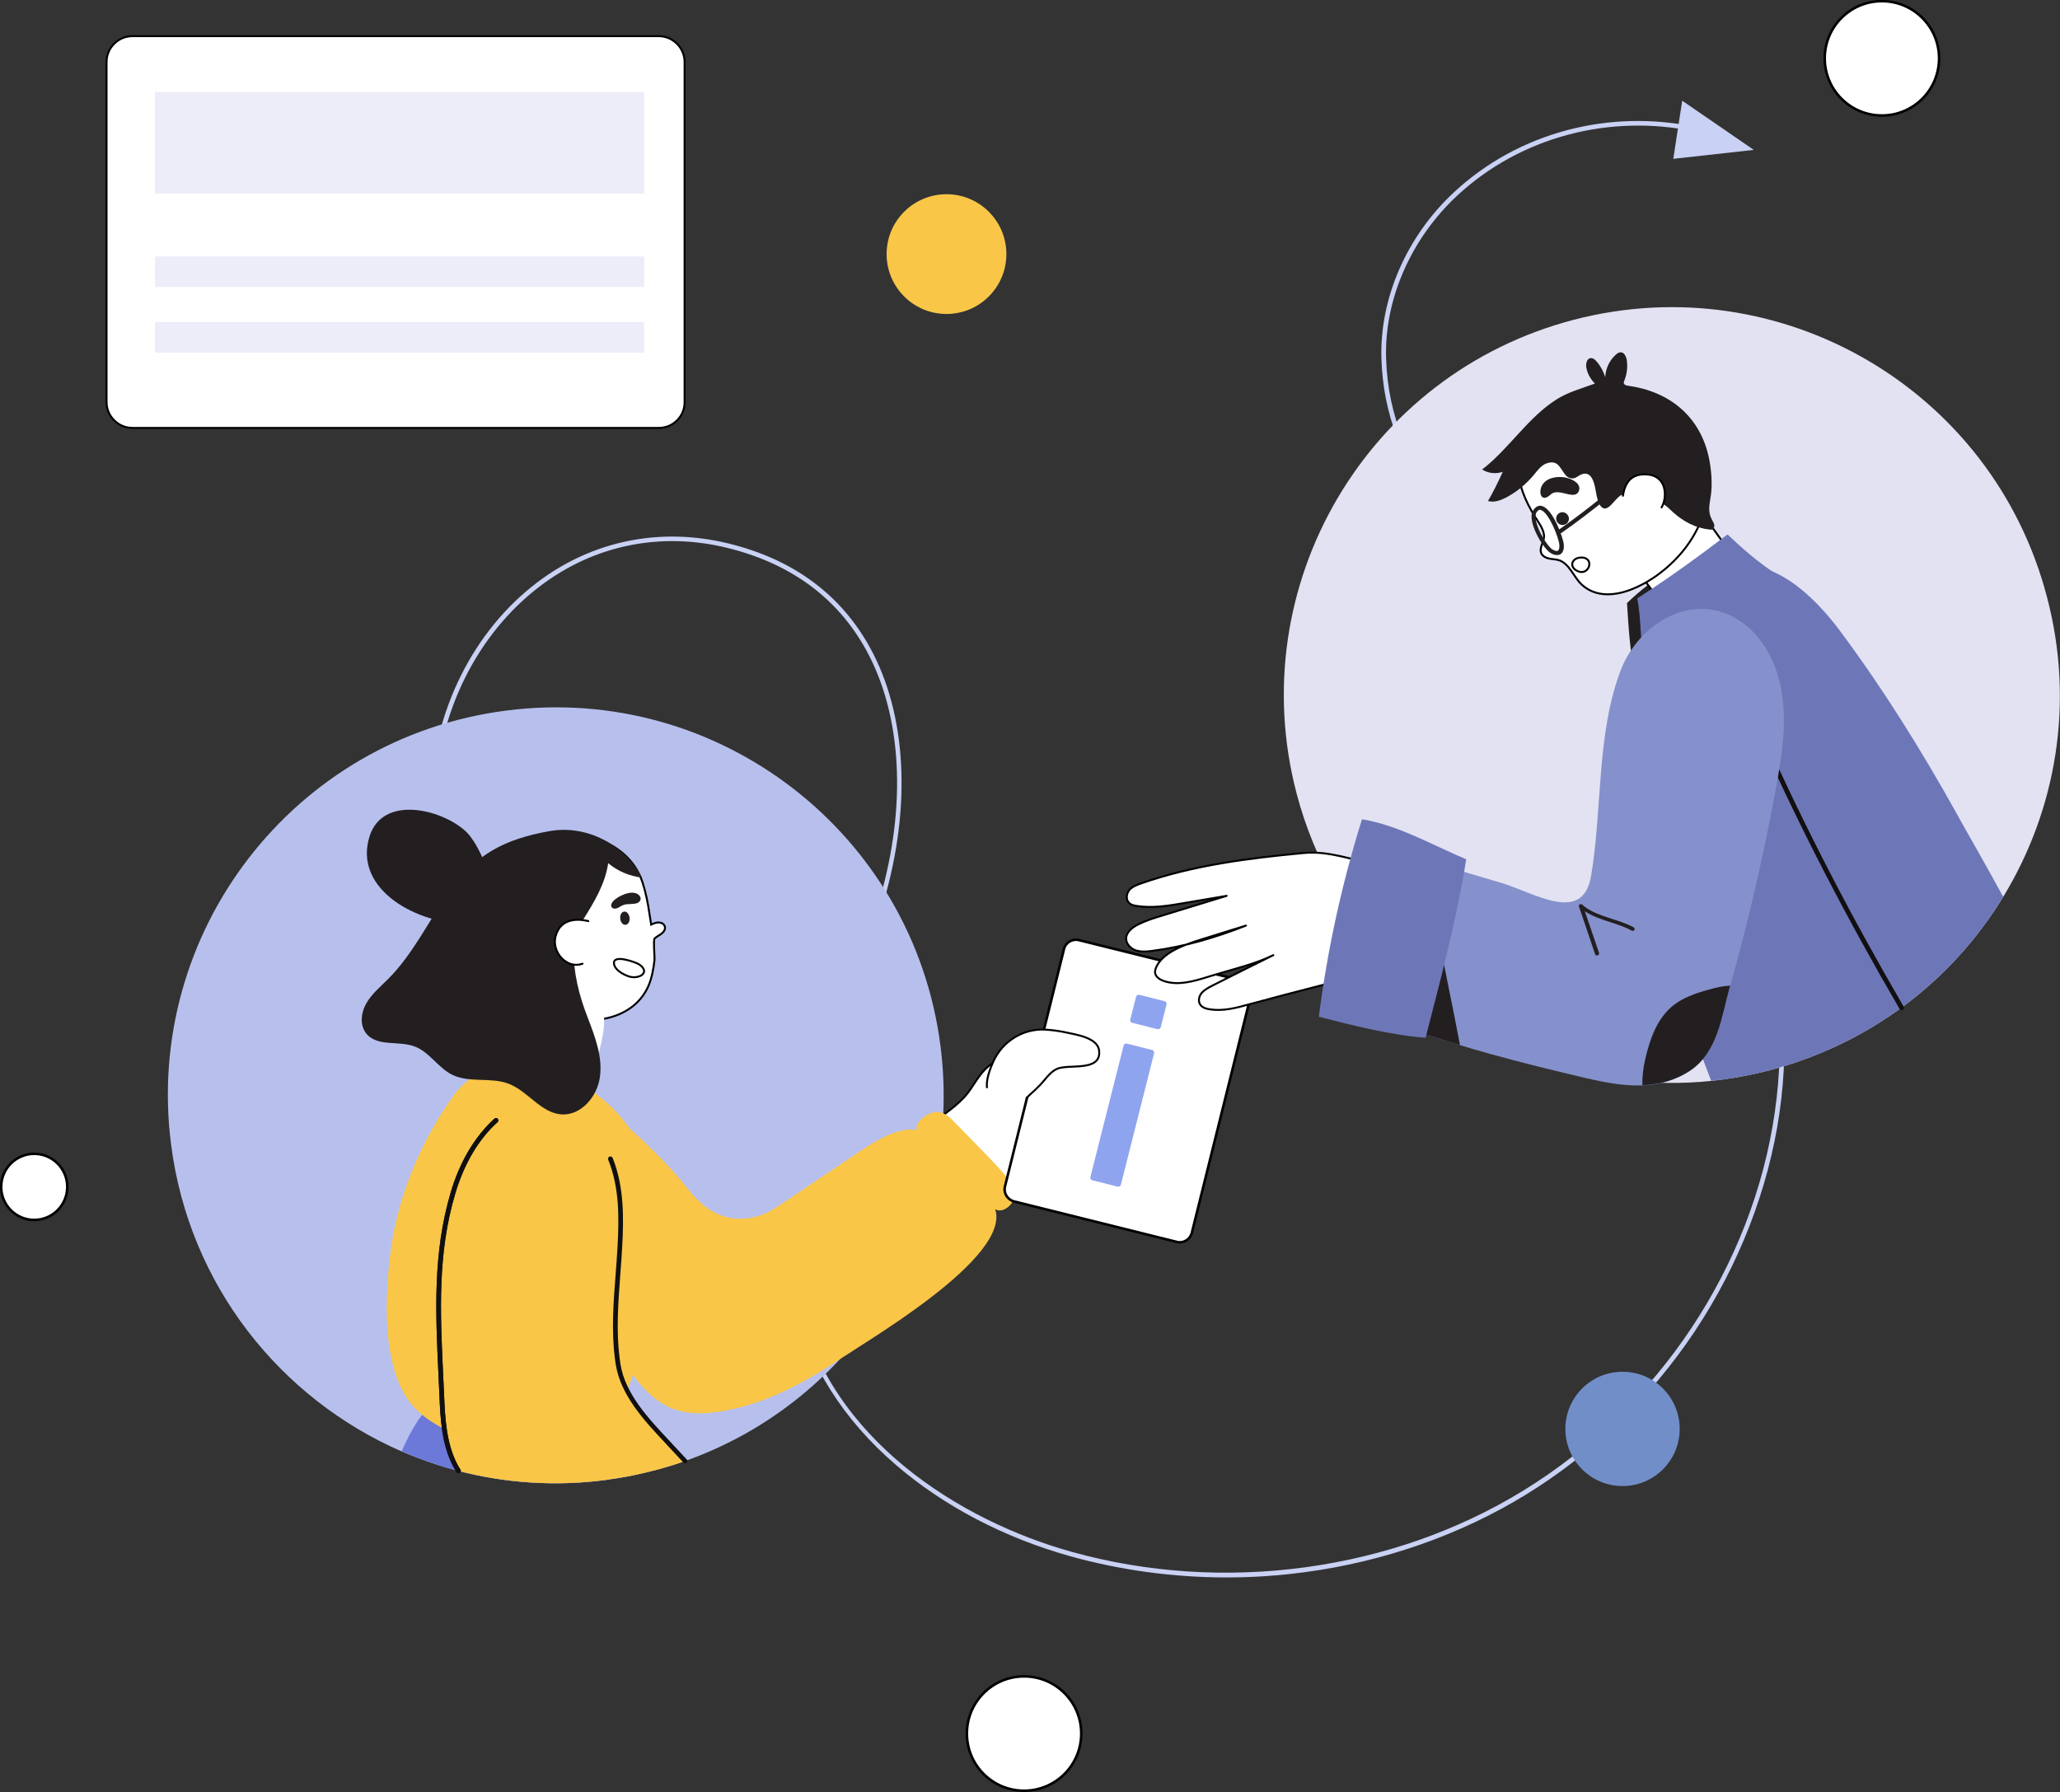
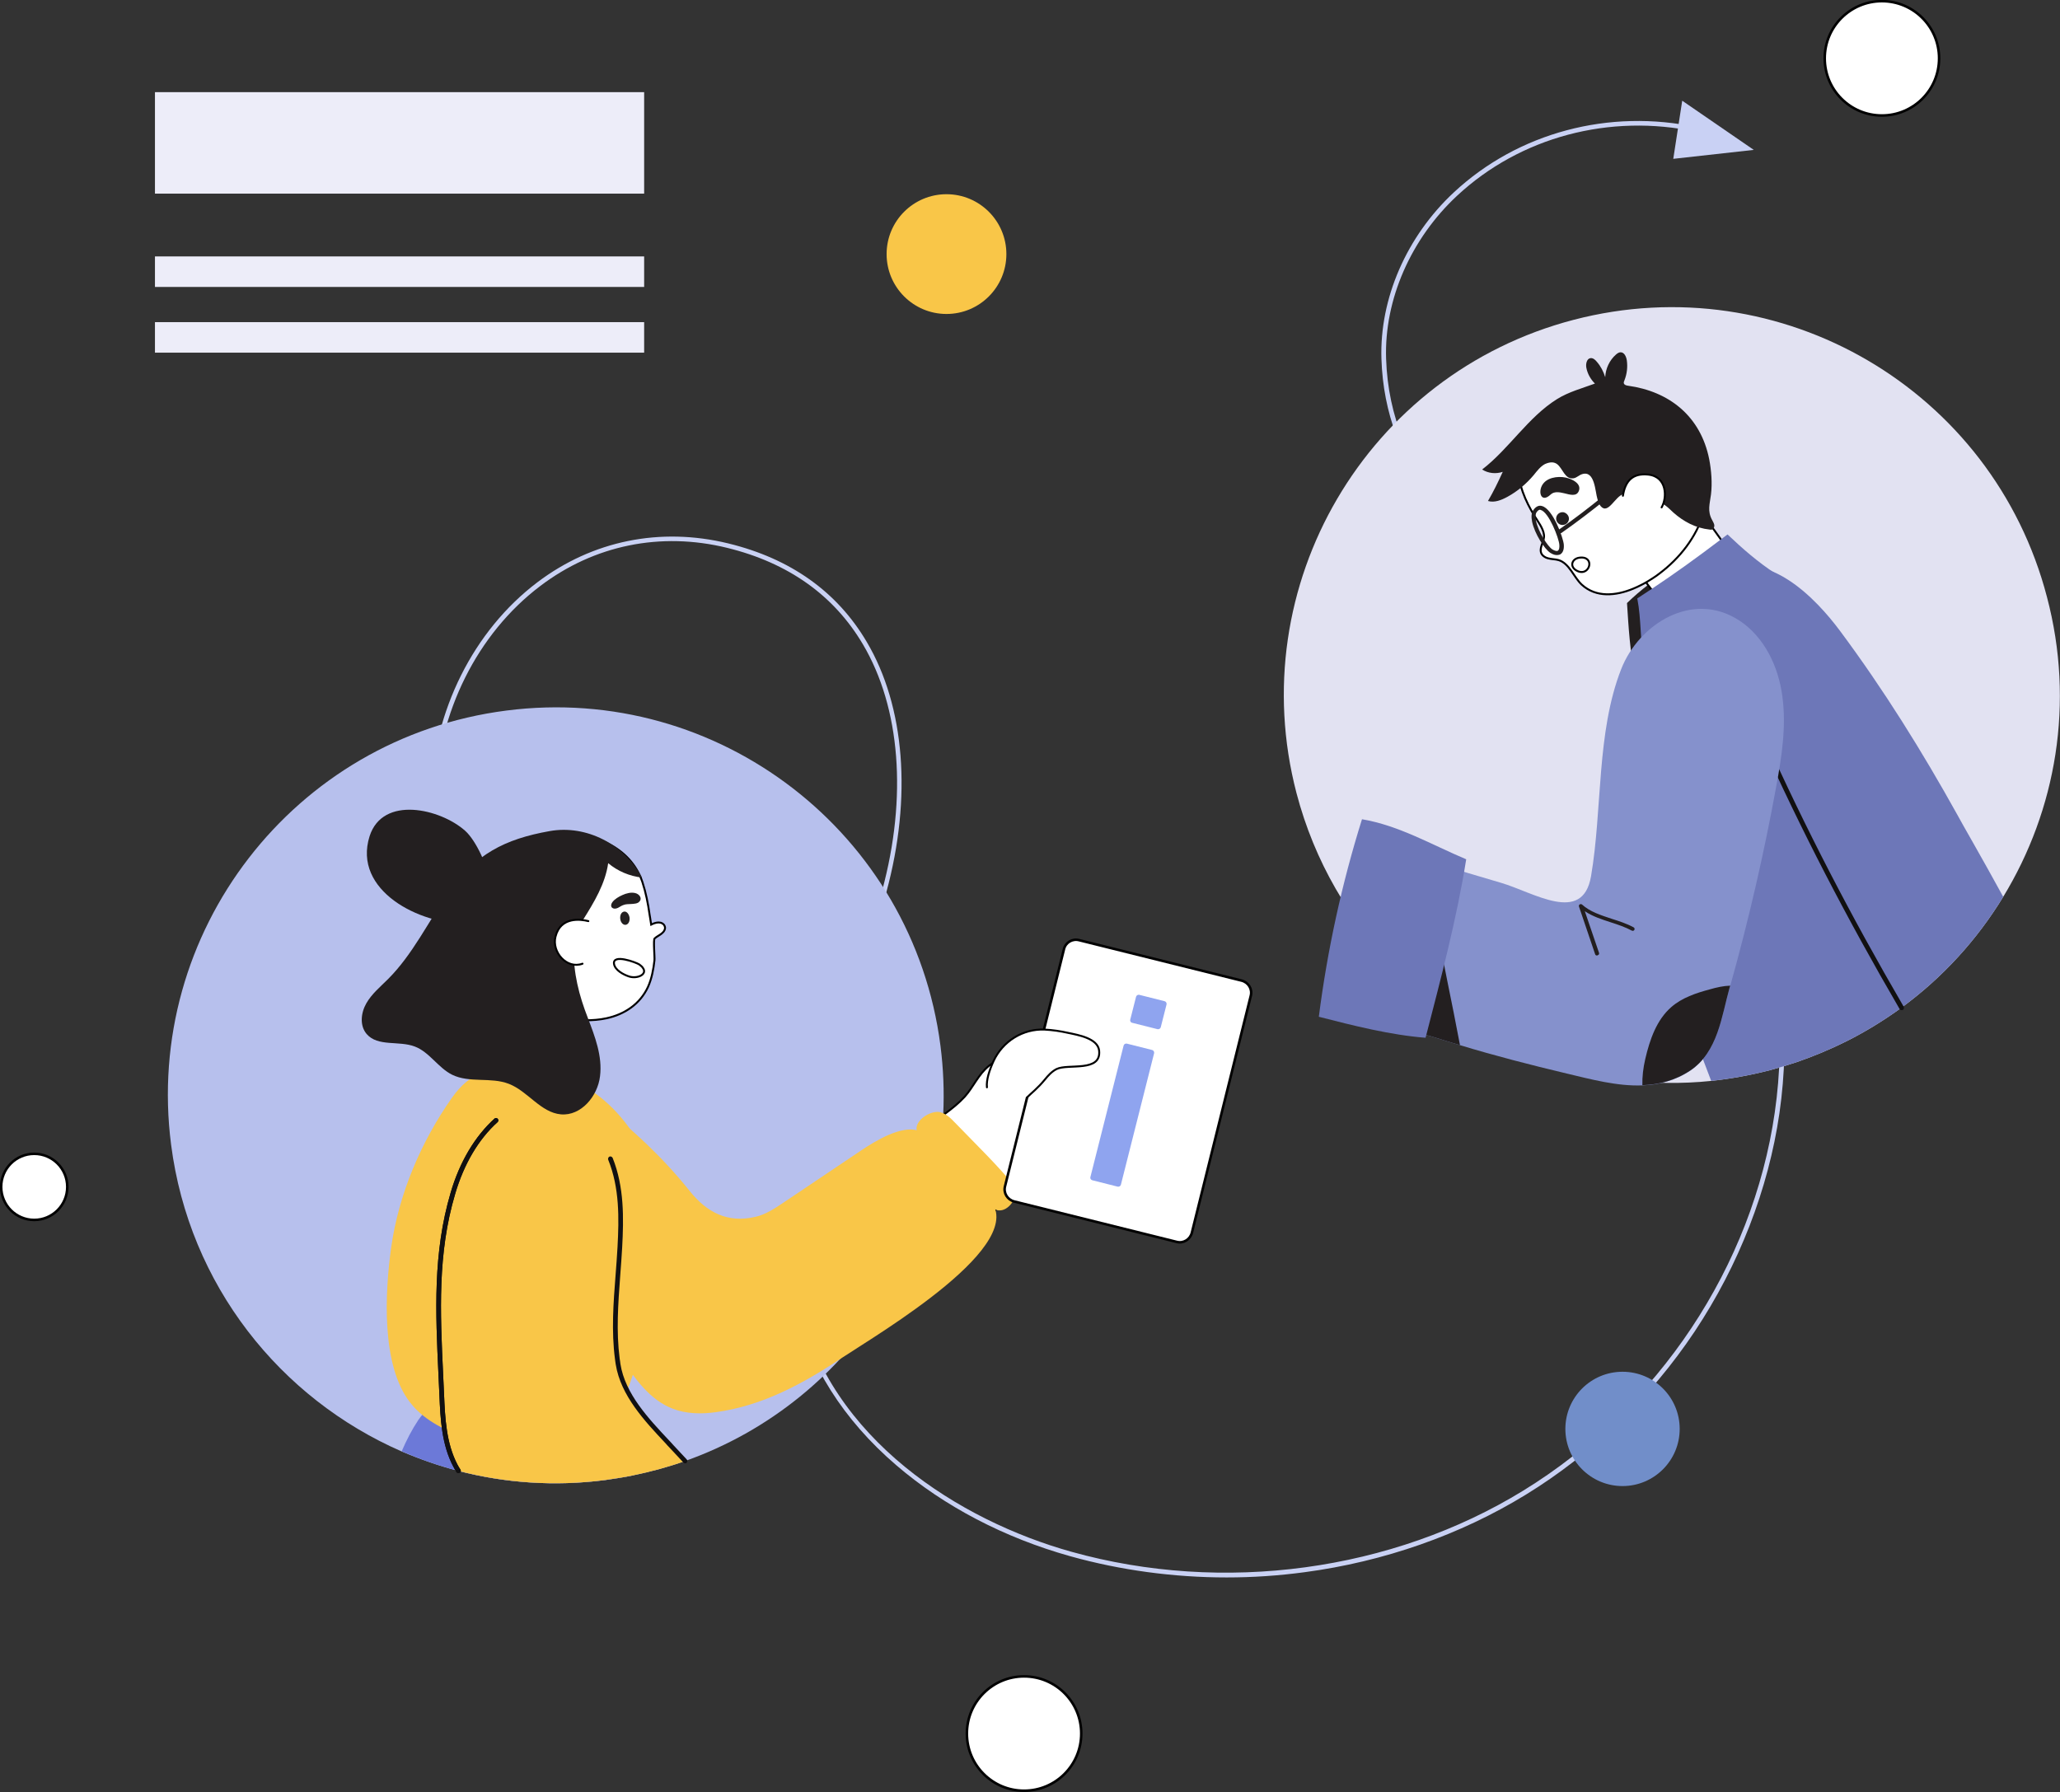
<svg xmlns="http://www.w3.org/2000/svg" version="1.1" id="Layer_1" x="0px" y="0px" viewBox="0 0 1059.5 921.8" style="enable-background:new 0 0 1059.5 921.8;" xml:space="preserve">
  <rect x="0" y="0" width="1059.5" height="921.8" fill="#333333" stroke="none" />
  <style type="text/css">
	.st0{opacity:0.21;fill:#DCE4FF;}
	.st1{opacity:0.85;fill:#F8F8FF;}
	.st2{fill:#51C1BB;}
	.st3{fill:#F9C648;}
	.st4{fill:#0C0F28;}
	.st5{fill:#FFFFFF;}
	.st6{fill:#FFFFFF;stroke:#000000;stroke-width:2;stroke-miterlimit:10;}
	.st7{fill:#231F20;}
	.st8{fill:#2B4387;}
	.st9{fill:#F8FBFB;}
	.st10{fill:#111111;}
	.st11{fill:#FFFFFF;stroke:#000000;stroke-width:1.5;stroke-miterlimit:10;}
	.st12{fill:none;stroke:#000000;stroke-width:2.5;stroke-linecap:round;stroke-linejoin:round;stroke-miterlimit:10;}
	.st13{fill:none;stroke:#000000;stroke-width:3.2;stroke-linecap:round;stroke-linejoin:round;stroke-miterlimit:10;}
	.st14{fill:none;stroke:#000000;stroke-width:3;stroke-linecap:round;stroke-linejoin:round;stroke-miterlimit:10;}
	.st15{fill:#F59E2C;}
	.st16{fill:none;stroke:#000000;stroke-width:2;stroke-linecap:round;stroke-linejoin:round;stroke-miterlimit:10;}
	.st17{fill:#6D77B8;stroke:#6D77B8;stroke-miterlimit:10;}
	.st18{fill:#4D65AA;}
	.st19{fill:none;stroke:#F8FBFB;stroke-width:4.91;stroke-linecap:round;stroke-miterlimit:10;}
	.st20{fill:#FFFFFF;stroke:#000000;stroke-width:1.5;stroke-linecap:round;stroke-linejoin:round;stroke-miterlimit:10;}
	.st21{fill:#718EC9;}
	.st22{fill:#E8B91F;}
	.st23{opacity:9.000000e-02;fill:#51C1BB;}
	.st24{fill:#F8F8FF;}
	.st25{fill:#FFFFFF;stroke:#000000;stroke-miterlimit:10;}
	.st26{opacity:0.21;fill:#FFE1FB;}
	.st27{fill:#F9B3CD;}
	.st28{fill:#E7B6FC;}
	.st29{clip-path:url(#SVGID_00000163751750784045298780000009518774951367996080_);fill:#F0F0F0;}
	.st30{clip-path:url(#SVGID_00000163751750784045298780000009518774951367996080_);fill:#1C1C1C;}
	.st31{clip-path:url(#SVGID_00000163751750784045298780000009518774951367996080_);fill:#E8E7E7;}
	.st32{clip-path:url(#SVGID_00000163751750784045298780000009518774951367996080_);fill:#F7F7F7;}
	.st33{clip-path:url(#SVGID_00000163751750784045298780000009518774951367996080_);}
	.st34{fill:#1C1C1C;}
	.st35{fill:#E8E7E7;}
	.st36{clip-path:url(#SVGID_00000163751750784045298780000009518774951367996080_);fill:#F75333;}
	.st37{fill:#809EE8;}
	.st38{fill:#F4D576;}
	.st39{fill:#CDD3CE;}
	.st40{fill:#DFE8E1;}
	.st41{fill:#6C79D8;}
	.st42{fill:#6961CE;}
	.st43{opacity:0.52;}
	.st44{fill:#EDEDF9;}
	.st45{fill:#FF7962;}
	.st46{fill:#FFFFFF;stroke:#000000;stroke-width:1.3;stroke-miterlimit:10;}
	.st47{fill:#6D77B8;}
	.st48{fill:#C9D1F4;}
	.st49{fill:#B7C0ED;}
	.st50{fill:#111011;}
	.st51{fill:#FFFFFF;stroke:#000000;stroke-width:1.3;stroke-linecap:round;stroke-linejoin:round;stroke-miterlimit:10;}
	.st52{fill:#8FA4EF;}
	.st53{fill:#FFFFFF;stroke:#000000;stroke-linecap:round;stroke-linejoin:round;stroke-miterlimit:10;}
	.st54{fill:#E2E2F2;}
	.st55{fill:#8591CC;}
	.st56{fill:#F8F5FC;}
	.st57{opacity:0.49;fill:#EFEFFB;}
	.st58{opacity:0.78;fill:#F8F5FC;}
	.st59{clip-path:url(#SVGID_00000109727674232399902940000001587926800225669509_);fill:#034EA2;}
	.st60{clip-path:url(#SVGID_00000109727674232399902940000001587926800225669509_);fill:#F6EC3D;}
	.st61{fill:#DCDCF4;}
	.st62{fill:#F4C237;}
	.st63{opacity:0.45;fill:none;stroke:#2B0EA0;stroke-width:0.75;stroke-miterlimit:10;}
	.st64{fill:#F2F2FC;}
	.st65{fill:none;stroke:#000000;stroke-miterlimit:10;}
	.st66{fill:#FFFFFF;stroke:#000000;stroke-width:0.75;stroke-miterlimit:10;}
	.st67{fill:#F27C77;}
	.st68{fill:#334D96;}
	.st69{fill:#111111;stroke:#111111;stroke-width:0.5;stroke-miterlimit:10;}
	
		.st70{clip-path:url(#SVGID_00000008849651891576038600000014688939895302893444_);fill:#F27C77;stroke:#111111;stroke-width:0.5;stroke-miterlimit:10;}
	
		.st71{fill:none;stroke:#000000;stroke-width:1.7;stroke-linecap:round;stroke-linejoin:round;stroke-miterlimit:10;stroke-dasharray:5;}
	.st72{fill:#CCCCE5;}
	.st73{fill:#262222;}
	.st74{fill:#3751AF;}
	.st75{fill:#FFFFFF;stroke:#000000;stroke-width:0.75;stroke-linecap:round;stroke-linejoin:round;stroke-miterlimit:10;}
	.st76{fill:#EBE6F4;}
	.st77{opacity:0.49;}
	.st78{fill:#6C79D8;stroke:#FFFFFF;stroke-width:2.3;stroke-linecap:round;stroke-linejoin:round;stroke-miterlimit:10;}
	.st79{fill:#1C355E;}
	.st80{fill:#FF7962;stroke:#FF7962;stroke-width:2;stroke-miterlimit:10;}
	.st81{fill:#FF7962;stroke:#FF7962;stroke-width:1.5;stroke-miterlimit:10;}
	.st82{fill:#FF7962;stroke:#FF7962;stroke-miterlimit:10;}
	.st83{fill:#6D77B8;stroke:#6D77B8;stroke-width:5;stroke-linecap:round;stroke-linejoin:round;stroke-miterlimit:10;}
	.st84{fill:#87F99F;}
	.st85{fill:#E26675;}
	.st86{fill:#111011;stroke:#000000;stroke-width:7;stroke-miterlimit:10;}
	.st87{fill:#3D3B3B;}
	.st88{fill:#6D77B8;stroke:#6D77B8;stroke-width:3;stroke-miterlimit:10;}
	.st89{fill:#84C1EF;}
	.st90{stroke:#000000;stroke-width:0.75;stroke-miterlimit:10;}
	.st91{fill:#111011;stroke:#000000;stroke-width:0.75;stroke-miterlimit:10;}
	.st92{fill:none;stroke:#000000;stroke-width:1.3;stroke-miterlimit:10;}
	.st93{fill:#475491;}
	.st94{fill:#F5F3F2;}
	.st95{fill:#F2F0F0;}
	.st96{fill:#00AFD6;}
	.st97{fill:#F2EEED;}
	.st98{clip-path:url(#SVGID_00000126309537828590273370000014965684379836615594_);fill:#034EA2;}
	.st99{clip-path:url(#SVGID_00000126309537828590273370000014965684379836615594_);fill:#F6EC3D;}
	.st100{fill:#FFD2E1;}
	.st101{fill:#272422;}
	.st102{opacity:0.72;}
	.st103{fill:#F0F0FC;}
	.st104{opacity:0.72;fill:#F0F0FC;}
	.st105{fill:#131314;stroke:#000000;stroke-width:0.5;stroke-miterlimit:10;}
	.st106{clip-path:url(#SVGID_00000056414174113808081030000017863987670570110355_);fill:#96A1D6;}
	.st107{clip-path:url(#SVGID_00000092431556046507421880000009176393764927700377_);fill:#6D77B8;}
	.st108{clip-path:url(#SVGID_00000092431556046507421880000009176393764927700377_);}
	.st109{fill:#B6B6CE;}
	.st110{fill:#131314;}
	.st111{fill:#E5AE33;}
	.st112{clip-path:url(#SVGID_00000142889092005377173780000009574423903089986725_);fill:#96A1D6;}
	.st113{clip-path:url(#SVGID_00000001630555677320729080000013683673828916124839_);fill:#6D77B8;}
	.st114{clip-path:url(#SVGID_00000001630555677320729080000013683673828916124839_);}
	.st115{fill:#6864B9;}
	.st116{fill:#3B2D68;}
	.st117{fill:#101011;}
	.st118{fill:#0E0F0F;}
	.st119{fill:#E2E2F2;stroke:#E2E2F2;stroke-width:4;stroke-miterlimit:10;}
	.st120{fill:none;stroke:#0E0F0F;stroke-width:2.8;stroke-linecap:round;stroke-linejoin:round;stroke-miterlimit:10;}
	.st121{fill:none;stroke:#0E0F0F;stroke-width:3;stroke-linecap:round;stroke-linejoin:round;stroke-miterlimit:10;}
	.st122{fill:none;stroke:#0E0F0F;stroke-width:2;stroke-linecap:round;stroke-linejoin:round;stroke-miterlimit:10;}
	.st123{fill:#B7C0ED;stroke:#B7C0ED;stroke-width:3;stroke-miterlimit:10;}
	.st124{clip-path:url(#SVGID_00000053537638662605798530000008876629519047988367_);fill:#EDEDF9;}
	.st125{clip-path:url(#SVGID_00000053537638662605798530000008876629519047988367_);fill:#EA7FA0;}
	.st126{clip-path:url(#SVGID_00000053537638662605798530000008876629519047988367_);fill:#51C1BB;}
	
		.st127{clip-path:url(#SVGID_00000053537638662605798530000008876629519047988367_);fill:#FFFFFF;stroke:#000000;stroke-miterlimit:10;}
	.st128{clip-path:url(#SVGID_00000053537638662605798530000008876629519047988367_);fill:#111111;}
	.st129{clip-path:url(#SVGID_00000053537638662605798530000008876629519047988367_);fill:#231F20;}
	.st130{clip-path:url(#SVGID_00000053537638662605798530000008876629519047988367_);fill:#FFFFFF;}
	
		.st131{clip-path:url(#SVGID_00000053537638662605798530000008876629519047988367_);fill:#FFFFFF;stroke:#000000;stroke-linecap:round;stroke-linejoin:round;stroke-miterlimit:10;}
	.st132{clip-path:url(#SVGID_00000053537638662605798530000008876629519047988367_);fill:#F46775;}
	.st133{clip-path:url(#SVGID_00000036217108904577672790000003983038615629115055_);fill:#C9D1F4;}
	.st134{clip-path:url(#SVGID_00000036217108904577672790000003983038615629115055_);fill:#EA7FA0;}
	.st135{clip-path:url(#SVGID_00000036217108904577672790000003983038615629115055_);fill:#FF7962;}
	
		.st136{clip-path:url(#SVGID_00000036217108904577672790000003983038615629115055_);fill:#FFFFFF;stroke:#000000;stroke-miterlimit:10;}
	.st137{clip-path:url(#SVGID_00000036217108904577672790000003983038615629115055_);fill:#111111;}
	.st138{clip-path:url(#SVGID_00000036217108904577672790000003983038615629115055_);fill:#231F20;}
	
		.st139{clip-path:url(#SVGID_00000036217108904577672790000003983038615629115055_);fill:#FFFFFF;stroke:#000000;stroke-linecap:round;stroke-linejoin:round;stroke-miterlimit:10;}
	.st140{clip-path:url(#SVGID_00000036217108904577672790000003983038615629115055_);fill:#FFFFFF;}
	.st141{clip-path:url(#SVGID_00000036217108904577672790000003983038615629115055_);fill:#FC7084;}
	.st142{fill:#EA7FA0;}
	.st143{fill:none;stroke:#231F20;stroke-width:2;stroke-linecap:round;stroke-linejoin:round;stroke-miterlimit:10;}
	.st144{fill:none;}
	.st145{fill:#8282C4;}
	.st146{fill:none;stroke:#8282C4;stroke-width:2;stroke-linecap:round;stroke-linejoin:round;stroke-miterlimit:10;}
	.st147{opacity:0.84;}
	.st148{fill:none;stroke:#4371BA;stroke-width:2;stroke-linecap:round;stroke-linejoin:round;stroke-miterlimit:10;}
	.st149{opacity:0.74;}
	.st150{opacity:6.000000e-02;fill:#F9C648;}
	.st151{opacity:0.65;}
	.st152{opacity:0.64;fill:none;stroke:#51C1BB;stroke-width:7;stroke-linecap:round;stroke-linejoin:round;stroke-miterlimit:10;}
	.st153{fill:#FFFFFF;stroke:#000000;stroke-width:1.2;stroke-miterlimit:10;}
	.st154{opacity:0.75;}
	.st155{opacity:0.49;fill:none;stroke:#718EC9;stroke-width:5;stroke-linecap:round;stroke-linejoin:round;stroke-miterlimit:10;}
	.st156{opacity:0.62;fill:#EDEDF9;}
	.st157{fill:#E1E1F4;stroke:#E1E1F4;stroke-width:4;stroke-miterlimit:10;}
	.st158{fill:none;stroke:#000000;stroke-width:0.94;stroke-miterlimit:10;}
	.st159{fill:none;stroke:#000000;stroke-linecap:round;stroke-linejoin:round;stroke-miterlimit:10;}
	.st160{fill:none;stroke:#000000;stroke-width:1.4;stroke-miterlimit:10;}
	.st161{fill:#FFFFFF;stroke:#000000;stroke-width:0.5;stroke-miterlimit:10;}
	.st162{fill:#41A39C;}
	.st163{clip-path:url(#SVGID_00000114783705976728761010000014252451486703968419_);fill:#034EA2;}
	.st164{clip-path:url(#SVGID_00000114783705976728761010000014252451486703968419_);fill:#F6EC3D;}
	.st165{clip-path:url(#SVGID_00000158026153614799195760000012665505618546292116_);fill:#034EA2;}
	.st166{clip-path:url(#SVGID_00000158026153614799195760000012665505618546292116_);fill:#F6EC3D;}
	.st167{clip-path:url(#SVGID_00000075148127245725375840000013503136605400567970_);fill:#034EA2;}
	.st168{clip-path:url(#SVGID_00000075148127245725375840000013503136605400567970_);fill:#F6EC3D;}
	.st169{clip-path:url(#SVGID_00000120553670170407498110000004810664326729014170_);fill:#034EA2;}
	.st170{clip-path:url(#SVGID_00000120553670170407498110000004810664326729014170_);fill:#F6EC3D;}
	.st171{clip-path:url(#SVGID_00000045579253396410174060000013353982698941975715_);fill:#034EA2;}
	.st172{clip-path:url(#SVGID_00000045579253396410174060000013353982698941975715_);fill:#F6EC3D;}
	.st173{clip-path:url(#SVGID_00000154402427195104947300000000678371677862803376_);fill:#034EA2;}
	.st174{clip-path:url(#SVGID_00000154402427195104947300000000678371677862803376_);fill:#F6EC3D;}
	.st175{clip-path:url(#SVGID_00000147214099680508097280000010427082012632458150_);fill:#034EA2;}
	.st176{clip-path:url(#SVGID_00000147214099680508097280000010427082012632458150_);fill:#F6EC3D;}
	.st177{clip-path:url(#SVGID_00000118396260651779229240000016129877991400035725_);fill:#034EA2;}
	.st178{clip-path:url(#SVGID_00000118396260651779229240000016129877991400035725_);fill:#F6EC3D;}
	.st179{clip-path:url(#SVGID_00000010298426997231217710000009058009418929309366_);fill:#034EA2;}
	.st180{clip-path:url(#SVGID_00000010298426997231217710000009058009418929309366_);fill:#F6EC3D;}
	.st181{clip-path:url(#SVGID_00000114073803918961103060000004689656397314512813_);fill:#034EA2;}
	.st182{clip-path:url(#SVGID_00000114073803918961103060000004689656397314512813_);fill:#F6EC3D;}
	.st183{clip-path:url(#SVGID_00000095296728530375124060000000476930742630918302_);fill:#034EA2;}
	.st184{clip-path:url(#SVGID_00000095296728530375124060000000476930742630918302_);fill:#F6EC3D;}
	.st185{fill:#359E96;}
	.st186{fill:#EFF0F9;}
	.st187{fill:#51C1BB;stroke:#51C1BB;stroke-miterlimit:10;}
	.st188{fill:#6D77B8;stroke:#6D77B8;stroke-width:0.75;stroke-miterlimit:10;}
	.st189{fill:#E8B91F;stroke:#E8B91F;stroke-width:0.5;stroke-miterlimit:10;}
	.st190{fill:#FFFFFF;stroke:#000000;stroke-width:0.697;stroke-miterlimit:10;}
	.st191{fill:#FFFFFF;stroke:#000000;stroke-width:0.906;stroke-linecap:round;stroke-linejoin:round;stroke-miterlimit:10;}
	.st192{fill:#FFFFFF;stroke:#000000;stroke-width:0.697;stroke-linecap:round;stroke-linejoin:round;stroke-miterlimit:10;}
	.st193{fill:#FFFFFF;stroke:#000000;stroke-width:0.826;stroke-miterlimit:10;}
	.st194{fill:#6C79D8;stroke:#FFFFFF;stroke-width:1.899;stroke-linecap:round;stroke-linejoin:round;stroke-miterlimit:10;}
</style>
  <g>
    <g>
      <circle class="st3" cx="486.8" cy="130.7" r="30.8" />
      <circle class="st46" cx="17.6" cy="610.5" r="17" />
      <g>
        <g>
          <g>
-             <path class="st25" d="M338.9,220.1H68.1c-7.3,0-13.3-6-13.3-13.3V31.9c0-7.3,6-13.3,13.3-13.3h270.7c7.3,0,13.3,6,13.3,13.3       v174.9C352.2,214.1,346.2,220.1,338.9,220.1z" />
            <rect x="79.7" y="47.4" class="st44" width="251.6" height="52.2" />
            <rect x="79.7" y="131.9" class="st44" width="251.6" height="15.7" />
            <rect x="79.7" y="165.7" class="st44" width="251.6" height="15.7" />
          </g>
          <g>
            <path class="st48" d="M630.9,811.4c-27.3,0-54.6-3.7-80.4-10.9c-33.9-9.5-64.8-25.6-89.5-46.8c-27.3-23.4-45.3-51.9-52.2-82.6       c-12.2-53.9,6.7-104.8,25-154c7.2-19.3,14.6-39.3,19.9-59c13-48,9.4-94.1-9.9-126.7c-14.9-25.2-38.4-41.9-69.8-49.6       c-34.3-8.4-68.4-1.4-96.1,19.6c-32.4,24.5-52.6,65-54.1,108.3l-2.4-0.1c1.5-44,22.1-85.2,55-110.1c28.3-21.4,63.1-28.5,98.1-20       c32.1,7.8,56.1,24.9,71.3,50.7c19.6,33.1,23.3,80,10.1,128.6c-5.4,19.8-12.8,39.9-20,59.2c-18.2,48.9-36.9,99.5-24.9,152.6       c15.7,69.6,82.7,111.6,140.1,127.6c78,21.8,164.9,10,232.4-31.5c69.5-42.7,117.9-115.4,129.3-194.5       c11.6-80.2-16.2-164.8-72.5-221c-13-13-28-25-42.6-36.6c-20.9-16.7-42.4-33.9-58.7-54.4c-18.3-23.1-27.6-47.8-28.5-75.6       c-1-31,12.9-63,37.3-85.7c33-30.7,79.8-43.2,125.2-33.4l-0.5,2.3c-44.6-9.6-90.6,2.7-123,32.8c-23.9,22.2-37.6,53.6-36.6,83.9       c2,60.9,44.9,95.2,86.3,128.3c14.6,11.7,29.7,23.7,42.8,36.8c56.8,56.7,84.9,142.1,73.2,223c-5.7,39.2-20.8,78-43.6,112.3       c-22.7,34-52.7,63-86.8,83.9c-33.7,20.7-73.1,34.5-113.8,39.9C657.7,810.5,644.3,811.4,630.9,811.4z" />
          </g>
          <path class="st49" d="M483.7,537.9c12.2,95-44.5,182.9-131.3,213.6c-8.7,3.1-17.6,5.5-26.8,7.4c-4.7,1-9.5,1.7-14.3,2.4      c-26.1,3.4-51.6,1.5-75.6-4.7c-10-2.6-19.7-6-29.1-10C144.2,719.4,97.3,661.1,88,588.8c-14.1-109.3,63.1-209.3,172.4-223.3      C369.6,351.4,469.6,428.6,483.7,537.9z" />
          <path class="st25" d="M340.3,480.2c-1.1,0.9-2.5,1.5-3.6,2.5c-0.8,0.7,0.1,9.6-0.1,11.3c-0.5,4.5-1.4,9.4-3.3,13.6      c-4.1,8.9-12.1,14.2-21.5,16.2c-7.1,1.5-14.4,1.1-21.6,0.2c-6-0.8-11.5-2-17.1-4.5c-14.9-6.9-25.9-20.4-28-36.9      c-3.3-26,15-49.7,40.9-53c18.2-2.3,38.2,5.7,44.4,24.1c1.8,5.5,2.9,11.1,3.7,16.8c0.1,0.6,0.2,1.2,0.3,1.8      c0.2,1.1,0.3,2.2,0.5,3.3c1.2-0.6,2.5-1.1,3.8-1.1c0,0,0,0,0.1,0c1.3,0,2.7,0.7,3.1,2C342.4,477.8,341.5,479.3,340.3,480.2z" />
          <path class="st41" d="M325.6,758.9c-4.7,1-9.5,1.7-14.3,2.4c-37,4.8-72.9-0.9-104.7-14.8c2.5-5.8,5.3-11.2,8.5-16      c11.9-17.5,40.2-21.2,59-15.9c22,6.2,39.7,23.3,50.9,43.1C325.1,758.1,325.4,758.5,325.6,758.9z" />
          <path class="st50" d="M582.6,544.7c-0.3,3.8-4.5,5.8-8.1,7.1c3.5,0,5.9,4.3,4.9,7.6c-1,3.4-4.3,5.6-7.7,6.5      c2.4,0.8,2.7,4.3,1.2,6.3s-4,2.9-6.4,3.7c3.4,1.6,2.6,7.1-0.4,9.2c-3.1,2.1-7.1,1.8-10.9,1.5c-14.7-1.4-31.2-1.1-39.8-15.3      c-5.7-9.5-6.2-22.1,0.8-30.9c7.1-9,19.1-11.5,29.9-10.8C553.3,530.1,583.5,533.7,582.6,544.7z" />
          <path class="st25" d="M430.1,612.8c15.4-10.2,30.4-21,45.2-32.2c6.8-5.1,15-10.1,20.8-16.4c4.6-5.1,7-11.5,12.6-16      c15.9-12.8,33.8,15.5,32,29.7c-2.6,20.2-27,42.6-40.7,56.6c-20.2,20.8-41.9,40-64.2,58.5c-16.2,13.4-35.6,26.7-56.5,24.1      c-14.5-1.8-27.3-11.4-35.2-23.8c-8.2-12.9-19.2-38.9-3.6-48.8c11.6-7.4,33.3-12.2,46.6-12C403.6,632.9,416.9,621.6,430.1,612.8z      " />
          <path class="st3" d="M332.9,588.8c7.8,7.5,15.1,15.4,21.8,23.8c8.8,11,19.5,16.7,33.9,13.3c5.2-1.2,9.7-4.2,14.2-7.2      c13.5-9.1,27-18.1,40.5-27.2c6.6-4.4,20.3-12.9,29-9.9c8.1,2.8,16.4,17.2,23.5,22.9c4.6,3.7,8.6,7.8,12.7,12      c22.4,23-56.5,69.4-75.1,81.7c-20.3,13.5-41.1,24.9-65.3,28.2c-7.4,1-15.2,0.9-22.1-1.8c-11.8-4.5-19.6-15.6-26.6-26.2      c-18.7-27.8-32.8-56.7-34.4-90.6c-0.5-10.9-0.3-23.3,7.8-30.6c7-6.3,18.9-7.1,26.1-1C323.6,580.2,328.3,584.4,332.9,588.8z" />
          <path class="st3" d="M513.7,622.6c-0.6,0-1.2-0.2-1.8-0.5c-7.2-3.3-11.5-10.7-17.1-16c-6.8-6.5-13.8-12.6-20.2-19.6      c-1.7-1.8-3.4-4-3.2-6.4c0.4-4.8,8-9.1,12.2-8c3.1,0.8,5.4,3.1,7.6,5.4c4.1,4.2,8.2,8.4,12.3,12.6c5.3,5.4,10.6,10.9,15.5,16.7      c1.3,1.6,2.7,3.3,3.1,5.3C523.2,616.6,518.5,623,513.7,622.6z" />
          <path class="st51" d="M547.2,488.3l-30.3,121.9c-0.9,3.4,1.2,6.9,4.7,7.8l83.6,20.8c3.4,0.9,6.9-1.2,7.8-4.7l30.3-121.9      c0.9-3.4-1.2-6.9-4.7-7.8l-83.6-20.8C551.5,482.7,548,484.8,547.2,488.3z" />
          <g>
            <path class="st52" d="M581.3,524.5l3-11.8c0.2-0.7,0.9-1.1,1.6-1l13.1,3.3c0.7,0.2,1.1,0.9,1,1.6l-3,11.8       c-0.2,0.7-0.9,1.1-1.6,1l-13.1-3.3C581.6,526,581.1,525.2,581.3,524.5z M560.8,605.5l17.1-67.7c0.2-0.7,0.9-1.1,1.6-1l13.1,3.3       c0.7,0.2,1.1,0.9,1,1.6l-17.1,67.7c-0.2,0.7-0.9,1.1-1.6,1l-13.1-3.3C561.1,606.9,560.6,606.2,560.8,605.5z" />
          </g>
          <path class="st53" d="M528.4,564.3c2-2,5.3-4.5,9-9c1.7-2.1,3.5-4.1,6-5.4c5.9-2.9,23.1,1.8,21.9-9.5c-0.7-6.3-10.7-8-15.9-9.1      c-4-0.9-8.1-1.5-12.1-1.7c-11.2-0.5-21.6,6-26.3,16.2c-2.1,4.6-3.8,9.7-3.4,13.5" />
          <path class="st3" d="M255.7,553.7c14.3-5.2,30.7-2.8,44,4.6c13.3,7.4,23.6,19.4,30.8,32.9c7.2,13.6,11.3,30.6,4.2,44.3      c-4.8,9.3-13.8,15.6-22.7,21.2c-8.7,5.5-17.9,10.9-28.1,11.9c-20.9,1.9-38.8-15.2-49.9-33C216.3,606.9,219.8,566.7,255.7,553.7z      " />
-           <path class="st5" d="M304.1,558.8c1.3-11.5,7-23.6,6.6-35.2c-0.1-4-0.4-8.2-2.5-11.5c-3.4-5.3-10.2-6.9-16.3-7.9      c-4.6-0.8-9.4-1.4-13.9-0.1s-8.7,3.9-8.4,8.6c0.6,13.4-2.2,26.9-8.1,38.9c-4.2,8.6-1.4,19.8,6.2,25.6c7.5,5.8,12.2,0.1,20.5-4.4      C296.6,568.2,303,568.3,304.1,558.8z" />
          <path class="st7" d="M323.8,472c0.2,1.9-0.6,3.5-2,3.7c-1.3,0.2-2.6-1.2-2.8-3.1c-0.2-1.9,0.6-3.5,2-3.7      C322.3,468.7,323.5,470.1,323.8,472z" />
          <path class="st25" d="M330.6,497.8c2.6,3.4-2.8,5.8-7,4.5c-2.8-0.9-7.3-3.2-7.8-6.5c-0.8-5.3,11.3-0.8,13,0.3      C329.6,496.7,330.2,497.2,330.6,497.8z" />
          <path class="st7" d="M329.4,462.9c0.5-1.6-1-3.1-2.6-3.5c-2.2-0.6-4.7,0.1-6.7,1c-1.8,0.8-3.9,2-5.1,3.6c-1.8,2.5,0.3,4.2,2.8,3      c1-0.5,1.9-1.2,2.9-1.5c1.2-0.5,2.6-0.4,3.9-0.5c1.3-0.1,3.4-0.1,4.3-1.3C329.2,463.4,329.3,463.1,329.4,462.9z" />
          <path class="st3" d="M214.8,725.7c-1.4-1.3-2.6-2.7-3.8-4.2c-15.1-19.2-13-56.9-9.8-79.9c3.9-27.6,15.5-54.6,31.3-77      c9.4-13.4,21.1-17,34.9-11.7c29.4,11.2,80.7,37.8,81.3,76.5c0.2,14.7-8.7,27.7-13.7,41.6c-6.7,18.6-6.8,40.5-19.6,55.6      c-8.6,10.1-21.8,15.5-35,17C260,745.8,230.6,740.7,214.8,725.7z" />
          <g>
            <path class="st3" d="M345.5,744.1c2.3,2.5,4.6,4.9,6.9,7.4c-8.7,3.1-17.6,5.5-26.8,7.4c-4.7,1-9.5,1.7-14.3,2.4       c-26.1,3.4-51.6,1.5-75.6-4.7c-0.5-0.8-1-1.7-1.5-2.6c-5.9-11-6.5-23.9-7.1-36.3c-1.5-35.3-4.4-69.5,5.8-103.9       c4.1-14,11.3-27.5,22.2-37.4c6.7-6,16-9.7,25-9.3c15.7,0.8,28.3,15.3,33.8,28.9c5.8,14.6,5.6,30,4.8,45.5       c-1,19.4-3.8,38.4-1.3,57.4c0.1,0.9,0.3,1.9,0.4,2.8C320.6,718.5,334.4,732.2,345.5,744.1z" />
            <g>
              <path class="st50" d="M235.7,757.7c-0.4,0-0.8-0.2-1-0.6c-0.6-1-1.1-1.8-1.5-2.6c-6.1-11.4-6.7-24.9-7.2-36.8        c-0.2-3.6-0.3-7.2-0.5-10.8c-1.5-32.1-2.9-62.4,6.3-93.5c4.6-15.7,12.4-28.8,22.5-38c0.5-0.5,1.3-0.4,1.7,0.1        c0.5,0.5,0.4,1.3-0.1,1.7c-9.8,8.8-17.3,21.6-21.8,36.9c-9.1,30.7-7.7,60.8-6.2,92.7c0.2,3.6,0.3,7.2,0.5,10.8        c0.5,11.6,1.1,24.8,6.9,35.8c0.4,0.8,0.9,1.6,1.5,2.5c0.4,0.6,0.2,1.3-0.4,1.7C236.1,757.7,235.9,757.7,235.7,757.7z" />
            </g>
          </g>
          <g>
            <g>
              <path class="st50" d="M235.7,757.7c-0.4,0-0.8-0.2-1-0.6c-0.6-1-1.1-1.8-1.5-2.6c-6.1-11.4-6.7-24.9-7.2-36.8        c-0.2-3.6-0.3-7.2-0.5-10.8c-1.5-32.1-2.9-62.4,6.3-93.5c4.6-15.7,12.4-28.8,22.5-38c0.5-0.5,1.3-0.4,1.7,0.1        c0.5,0.5,0.4,1.3-0.1,1.7c-9.8,8.8-17.3,21.6-21.8,36.9c-9.1,30.7-7.7,60.8-6.2,92.7c0.2,3.6,0.3,7.2,0.5,10.8        c0.5,11.6,1.1,24.8,6.9,35.8c0.4,0.8,0.9,1.6,1.5,2.5c0.4,0.6,0.2,1.3-0.4,1.7C236.1,757.7,235.9,757.7,235.7,757.7z" />
            </g>
            <g>
              <path class="st50" d="M352.4,752.7c-0.3,0-0.6-0.1-0.9-0.4c-2.3-2.5-4.6-4.9-6.9-7.4c-0.8-0.8-1.6-1.7-2.3-2.5        c-10.8-11.5-23-24.5-25.6-40.5c-0.1-0.8-0.3-1.7-0.4-2.8c-1.9-14.4-0.8-29.1,0.3-43.2c0.4-4.7,0.7-9.6,1-14.4        c0.8-14.8,1.1-30.5-4.8-45c-0.2-0.6,0.1-1.3,0.7-1.6c0.6-0.2,1.3,0.1,1.6,0.7c6,15,5.7,30.9,4.9,46c-0.3,4.8-0.6,9.7-1,14.5        c-1.1,14.7-2.1,28.6-0.3,42.7c0.2,1.1,0.3,2,0.4,2.8c2.4,15.3,14.4,28,24.9,39.2c0.8,0.8,1.6,1.7,2.3,2.5        c2.3,2.5,4.6,4.9,6.9,7.4c0.5,0.5,0.4,1.3-0.1,1.7C353,752.6,352.7,752.7,352.4,752.7z" />
            </g>
          </g>
          <path class="st7" d="M296.9,506c-2.5-11.6-2.8-23.7,3-32.9c5.7-9.1,11.4-18.5,12.9-29.1c4.9,4.1,11,6.7,17.4,7.4      c-8.9-17-28.6-27.3-47.5-23.9c-23.1,4.1-38.4,11.9-52.2,31.9c-10.3,14.8-18.2,31.5-30.9,44.2c-4,4-8.4,7.6-11.2,12.5      c-2.8,4.9-3.5,11.5,0.2,15.8c5.7,6.6,16.5,3.3,24.7,6.4c7.5,2.8,12,10.9,19.2,14.5c8.9,4.4,19.9,1.1,29.2,4.7      c9.8,3.8,16.4,14.8,26.8,15.7c10.3,0.9,18.9-9.3,20.1-19.6c1.3-10.3-2.6-20.4-6.3-30.1C300.2,518.1,298.2,512.1,296.9,506z" />
          <path class="st53" d="M299.6,495.7c-8.1,3-15.9-6-13.9-13.9c2.6-10.4,12.9-9,16.9-8" />
          <path class="st7" d="M247.5,439.8c-2.5-5.4-5.5-10-8.3-12.5c-12.7-11.3-42.3-18.3-49.1,2.8c-8.9,28.1,26.1,45.5,49.5,44.9      C256.7,474.5,254.2,454.3,247.5,439.8z" />
          <g>
            <path class="st54" d="M1030.3,461.3c-13.4,22-31.1,41.5-52.3,57c-8.8,6.4-18.2,12.2-28.1,17.2c-8.2,4.1-16.8,7.7-25.7,10.8       c-4.5,1.5-9.1,2.9-13.9,4.2c-10.1,2.6-20.1,4.4-30.2,5.5c-15.3,1.6-30.6,1.3-45.4-0.5c-10.3-1.3-20.3-3.4-30.2-6.3       c-65.3-18.9-119.2-70.7-137.7-141.3c-27.8-106.6,36-215.6,142.6-243.4c106.6-27.8,215.6,36,243.4,142.6       C1067.2,361.6,1057.5,416.7,1030.3,461.3z" />
            <path class="st47" d="M1030.3,461.3c-13.4,22-31.1,41.5-52.3,57c-8.8,6.4-18.2,12.2-28.1,17.2c-8.2,4.1-16.8,7.7-25.7,10.8       c-4.5,1.5-9.1,2.9-13.9,4.2c-10.1,2.6-20.1,4.4-30.2,5.5c-8.1-21.2-22.2-58.5-26.8-73.1c-6.4-20.5-12.7-40.5-18.7-60       c-2.8-8.9-5.5-17.7-6.5-26.7c-3.2-28.6,4.9-60.4,28.6-81.4c6.8-6,13.9-11.6,21.5-16.8c2.2-1.5,4.5-3,7-4.2       c24.1-11.3,48.4,13.5,61.3,30.9c22.3,30,42.1,61.8,60.2,94.4C1008.5,422.6,1019.5,441.5,1030.3,461.3z" />
            <g>
              <path class="st50" d="M978,519.6c-0.4,0-0.8-0.2-1-0.6c-27.3-46.9-50.7-92.1-71.5-138.4c-0.3-0.6,0-1.3,0.6-1.6        c0.6-0.3,1.3,0,1.6,0.6c20.8,46.2,44.1,91.3,71.4,138.2c0.3,0.6,0.1,1.3-0.4,1.7C978.4,519.5,978.2,519.6,978,519.6z" />
            </g>
            <g>
              <path class="st7" d="M872.1,315.3c-10.2,11.7-19.9,21.3-31.1,32.1c-2.7-12-3.4-24.9-4.2-37.2c7-6.8,14.9-12.8,23.3-17.8        C863.4,300,868.7,307.6,872.1,315.3z" />
              <path class="st53" d="M895.4,296.8c-8.2,5.1-15.3,13-23.9,19.9c-5.8-0.1-8.8,2.4-12.7-2c-2.6-2.9-5.1-5.9-7.5-9c0,0,0,0,0,0        c-0.7-0.8-1.4-1.7-2-2.6c-1.3-1.6-2.5-3.3-3.7-5c-0.4-0.6-0.8-1.1-1.2-1.7c-0.8-1.2-1.7-2.4-2.5-3.6        c0.4-6.3,1.5-11.9,5.4-16.9c6.7-8.3,13.9-16.4,20.5-25c-0.7,0.9,3.4,7.2,7.4,12.9c3.1,4.4,6.2,8.5,6.9,9.5c1,1.4,2,2.8,3,4.2        c3.9,5.5,7.8,10.8,12.5,15.8C899.5,295.5,895.6,293.5,895.4,296.8z" />
              <path class="st53" d="M878.7,251.7c-0.3,4.2-1.2,8.3-2.4,12.1c-4,12.6-12.2,23.2-22.8,31.2c-1.1,0.8-2.2,1.7-3.4,2.4        c-1.8,1.2-3.8,2.4-6,3.5c-1.3,0.7-2.7,1.3-4.1,1.9c-8.9,3.7-19.1,4.7-26.5-2.1c-4-3.7-6.4-11-11.9-12.6        c-1.7-0.5-3.5-0.4-5.3-0.9c-1.7-0.4-3.5-1.6-3.8-3.3c-0.6-3,2-5.7,1.6-8.8c-0.4-3.4-3.1-6.8-4.8-9.6        c-4.8-7.8-8.7-16.7-8.3-25.8c0.3-6.8,3.1-13.3,7-18.8c8.7-12.2,23.4-19.9,38.4-20.1C852.8,200.5,881,224,878.7,251.7z" />
              <path class="st25" d="M817.3,289.2c0.8,2.8-2.2,6.8-6.6,4.2c-3.7-2.2-2.1-6.4,2.2-6.6C815.5,286.6,816.9,287.8,817.3,289.2z" />
              <path class="st7" d="M806.9,267.3c-0.3,1.8-2,3-3.8,2.7c-1.8-0.3-3-2-2.7-3.8c0.3-1.8,2-3,3.8-2.7        C805.9,263.9,807.2,265.6,806.9,267.3z" />
              <path class="st7" d="M804.4,253.7c3.2,0.8,6.4,1.8,7.6-1.1c1.4-3.4-2.4-5.6-5.1-6.5c-3.9-1.4-10-1-12.9,2.3        c-3.4,3.8-1.7,10.9,3.5,6C799.3,252.7,801.9,253.1,804.4,253.7z" />
              <path class="st7" d="M800.8,238.7c3,2.2,4,8.1,8.6,7.3c1.6-0.3,2.7-1.6,4.3-2.1c6.6-2.1,6.7,9,7.9,12.8        c0.4,1.3,0.8,2.7,1.7,3.7c3.9,4.5,7.5-5.4,11.7-6.2c2.5-0.5,5,0.5,7.4,1.4c3.4,1.4,6.5,1.5,9.7,2.3c3.9,1.1,5.6,3,8.5,5.7        c5.4,4.8,11.5,8,18.7,8.8c0.5,0.1,1,0.1,1.4-0.1c0.8-0.4,1.1-1.4,1-2.3c-0.2-0.9-0.7-1.7-1.1-2.5c-2.6-4.7-1.2-8.3-0.6-13.2        c0.7-5.8,0.2-12.2-0.9-18c-4.4-22.3-20.7-35-41.8-37.9c-0.8-0.1-1.9-0.4-2.1-1.2c-0.2-0.5,0.1-1.1,0.3-1.6        c1.3-3.3,1.7-6.9,1.2-10.3c-0.3-1.9-1.3-4.1-3.2-4.1c-0.9,0-1.7,0.6-2.4,1.2c-3.3,2.9-5.3,7.2-5.5,11.6        c-0.9-2.9-2.3-5.6-4.3-7.9c-0.8-1-1.9-2-3.2-1.9c-2,0.2-2.6,3-2.2,5c0.6,3.1,2.2,5.9,4.4,8.1c-6.5,2.4-13.6,4.3-19.5,8        c-14.9,9.3-24.6,25.5-38.5,36.2c3.1,2,7.1,2.4,10.6,1.2c-2.3,5.1-4.8,10.2-7.6,15c3.4,1,7-0.5,10.1-2.2        c5.1-2.8,9.6-6.6,13.4-11.1c1.7-2.1,3.4-4.4,5.8-5.7C797.5,237.4,799.4,237.7,800.8,238.7z" />
              <path class="st53" d="M834.7,255c1.2-7.6,5-11.7,12.9-10.9c9.9,1,9.9,11.9,7,16.9" />
              <path class="st47" d="M913.1,295c-3.7,1.4-8.2,3.9-13.1,6.9c-8.2,5.1-17.6,11.9-26.2,18.8c-4.2,3.4-8.2,6.7-11.8,10        c-6.3,5.6-11.4,10.7-13.9,14.2c-1.6-0.5-2.1-2.4-2.5-4c-2.1-10.8-1.4-22.2-3.5-33c0,0,0,0,0-0.1c2.3-1.5,4.7-3.1,7-4.6        c12.2-8.1,24.1-16.7,35.8-25.6c1.2-0.9,2.4-1.8,3.6-2.7C896.3,282.3,904.1,289.1,913.1,295z" />
              <g>
                <path class="st7" d="M801.1,285.5c-0.9,0.1-2.1-0.1-3.7-1.1c-3.1-2-8.1-9.9-9.4-16c-0.5-2.6-0.4-4.6,0.6-6         c1.6-2.3,3.3-2.5,4.5-2.1c5.6,1.5,10.9,16.3,11.2,19.8c0,0,0,0,0,0c0.2,2.6-0.5,4.3-1.9,5.1         C802,285.3,801.6,285.5,801.1,285.5z M792,262.2c-0.4,0-1,0.3-1.7,1.3c-0.6,0.9-0.7,2.4-0.3,4.4c1.2,5.8,6,13.1,8.4,14.7         c0.7,0.4,2,1.1,2.8,0.7c0.8-0.5,0.9-1.9,0.8-3.1c-0.2-3.3-5.4-16.8-9.6-17.9C792.4,262.3,792.2,262.2,792,262.2z          M803.2,280.1L803.2,280.1L803.2,280.1z" />
              </g>
              <g>
                <path class="st7" d="M802.5,274.3c-0.4,0-0.7-0.1-1-0.4c-0.3-0.5-0.2-1.1,0.3-1.5c7.7-5.3,15.2-11.1,22.5-17         c0.5-0.4,1.1-0.3,1.5,0.2c0.4,0.5,0.3,1.1-0.2,1.5c-7.3,5.9-14.9,11.7-22.6,17.1C802.9,274.2,802.7,274.3,802.5,274.3z" />
              </g>
              <g>
-                 <path class="st53" d="M587.2,454.3c26.7-9.3,55.4-12.9,83-15.5c13.4-1.3,23.9,3.4,36.9,5.5c9.4,1.5,18.7,4,27.7,7.3         c38.2,14.3,3.5,40-18.6,45.8c-24.6,6.4-49.5,12.6-74.1,19.3c-6.4,1.8-13.1,3.5-19.7,2.5c-2-0.3-4.2-0.9-5.2-2.6         c-1.1-1.8-0.5-4.3,0.9-5.9c1.4-1.6,3.3-2.6,5.2-3.6c10.5-5.3,21.1-10.6,31.6-15.8c-9.5,4.7-21,7.3-31.1,10.4         c-5.9,1.8-11.9,3.9-18.2,4c-4.5,0.1-13.4-1.7-11.2-7.5c3.5-9.5,18.6-13.4,27.1-16.1c6.4-2,12.9-4,19.3-6         c-15.4,6.1-31.8,10.9-48.1,13c-2.8,0.4-5.7,0.6-8.4-0.2c-2.7-0.9-5.1-3.3-5.1-6.1c0-3.3,3.2-5.8,6.2-7.3         c4-2,8.2-3.3,12.5-4.6c11-3.4,22-6.7,33-10.1c-7.3,1.2-14.5,2.5-21.8,3.7c-8.1,1.4-16.4,2.8-24.5,1.5         c-1.5-0.2-3.1-0.6-4.1-1.8c-1.6-1.8-1.1-4.8,0.5-6.6C582.5,456,584.9,455.1,587.2,454.3z" />
                <g>
                  <path class="st7" d="M603.1,502.5L603.1,502.5L603.1,502.5z" />
                </g>
              </g>
              <path class="st55" d="M913.6,404.3c-6.3,34.6-14.2,68.9-23.7,102.8c-0.1,0.3-0.2,0.6-0.3,0.9c-4.2,15-6,33.1-20.2,42.7        c-7.8,5.2-16.1,7.3-24.7,7.6c-12.9,0.5-26.3-3.1-38.9-6.1c-18.5-4.4-36.8-9.1-54.9-14.6c-4.5-1.3-8.9-2.7-13.4-4.1        c-2.8-0.9-6.5-1.7-10.7-2.6c-15.1-3.1-36.3-6.8-42.5-16.1c-0.7-1.1-0.7-2.5-0.5-3.9c0.6-6.5,2.1-12.9,3.6-19.2        c4.7-20,9.4-40.1,14.1-60.1c1.4,0.5,2.9,1.1,4.3,1.6c0,0,0,0,0,0c21.8,7.7,44,14.4,66.2,20.9c16.8,4.9,42,21.7,46.3-3.4        c5.9-34.5,2.7-73.8,15.5-106.5c9.1-23.3,36.8-40.7,60.8-25c12.9,8.5,20.1,23.7,22.1,39C918.8,373.6,916.4,389.1,913.6,404.3z" />
              <g>
                <path class="st7" d="M821.4,491.5c-0.4,0-0.9-0.2-1-0.7l-8.3-24.5c-0.1-0.4,0-0.9,0.4-1.1c0.4-0.2,0.9-0.2,1.2,0.1         c4.1,3.7,9.5,5.4,15.2,7.3c3.8,1.2,7.8,2.5,11.3,4.4c0.5,0.3,0.6,0.8,0.4,1.3c-0.3,0.5-0.8,0.6-1.3,0.4         c-3.3-1.8-7.2-3.1-10.9-4.3c-4.6-1.5-9.3-3-13.3-5.7l7.3,21.4c0.2,0.5-0.1,1.1-0.6,1.2C821.5,491.5,821.4,491.5,821.4,491.5z         " />
              </g>
              <path class="st7" d="M889.9,507c-0.1,0.3-0.2,0.6-0.3,0.9c-4.2,15-6,33.1-20.2,42.7c-7.8,5.2-16.1,7.3-24.7,7.6        c-0.1-4.3,0.4-8.8,1.5-13.5c2.3-9.9,5.8-20.1,13.4-26.7c5.5-4.8,12.7-7.2,19.8-9.1C882.9,507.9,886.4,507.1,889.9,507z" />
              <path class="st7" d="M750.9,537.6c-4.5-1.3-8.9-2.7-13.4-4.1c-2.8-0.9-6.5-1.7-10.7-2.6c0.1-0.5,0.1-1,0.2-1.5        c2.4-17.1,7.2-34.2,11.3-51c2.6,8.4,4.3,17.1,6,25.8C746.6,515.4,748.8,526.5,750.9,537.6z" />
              <path class="st47" d="M754.1,442c-4.9,30.8-13.1,61.6-20.9,91.8c-18.1-1.4-37.4-6.3-54.9-10.8c4.4-34.4,11.8-68.4,22.2-101.6        C719.5,424.6,736.3,434.5,754.1,442z" />
            </g>
          </g>
          <polygon class="st48" points="865.2,51.8 860.6,81.7 902,77.1     " />
        </g>
      </g>
      <circle class="st21" cx="834.5" cy="735" r="29.4" />
      <circle class="st46" cx="967.9" cy="30" r="29.4" />
    </g>
    <circle class="st46" cx="526.7" cy="891.7" r="29.4" />
  </g>
</svg>